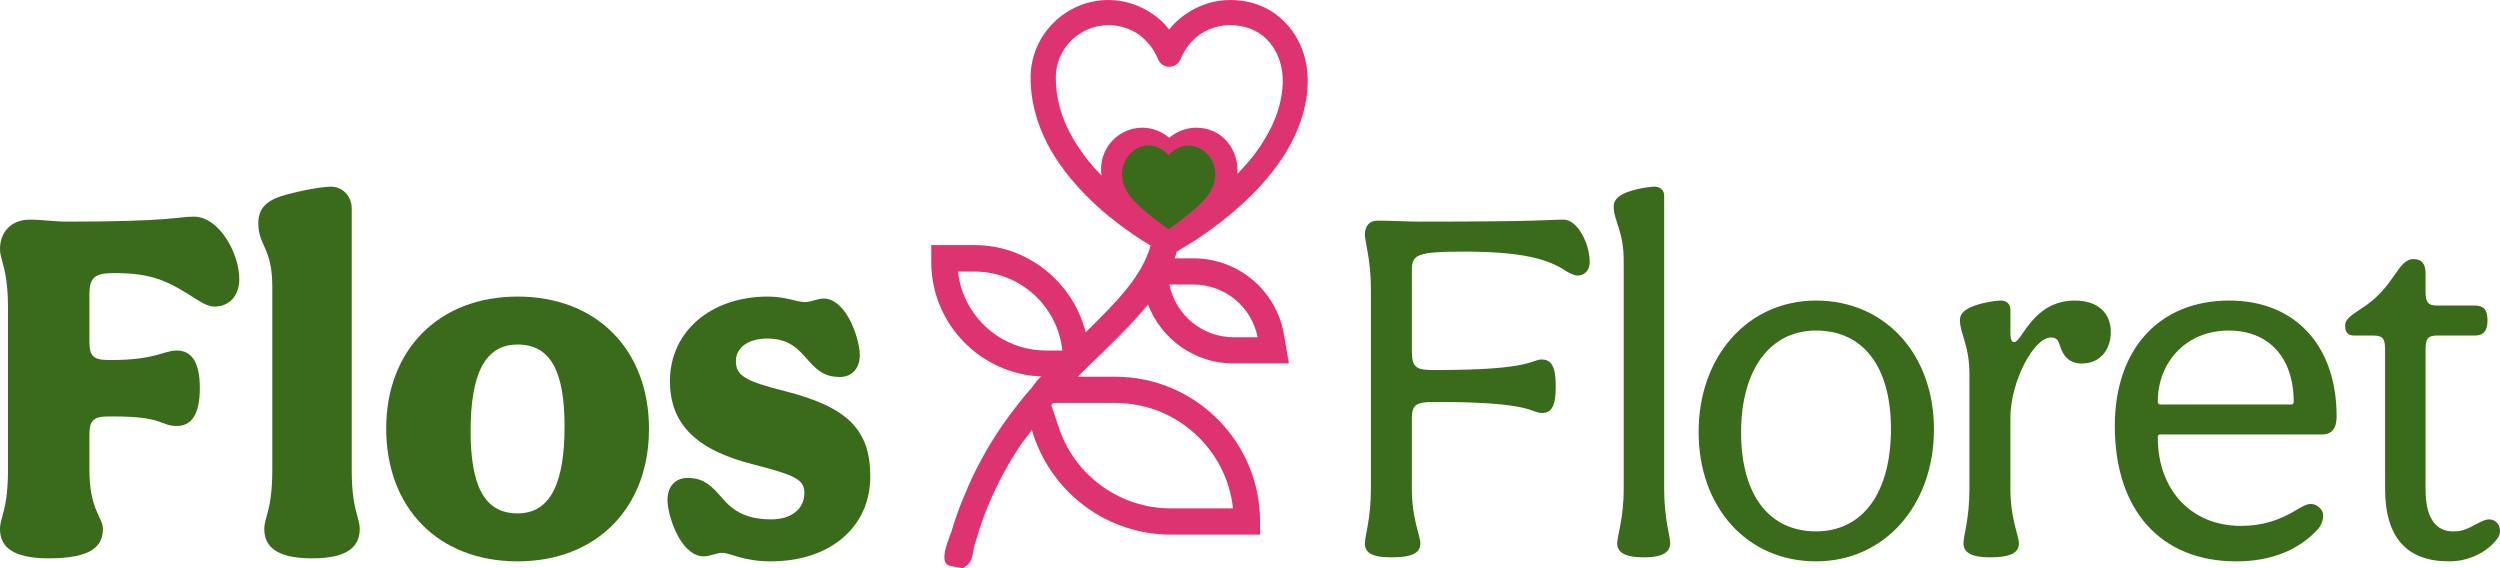
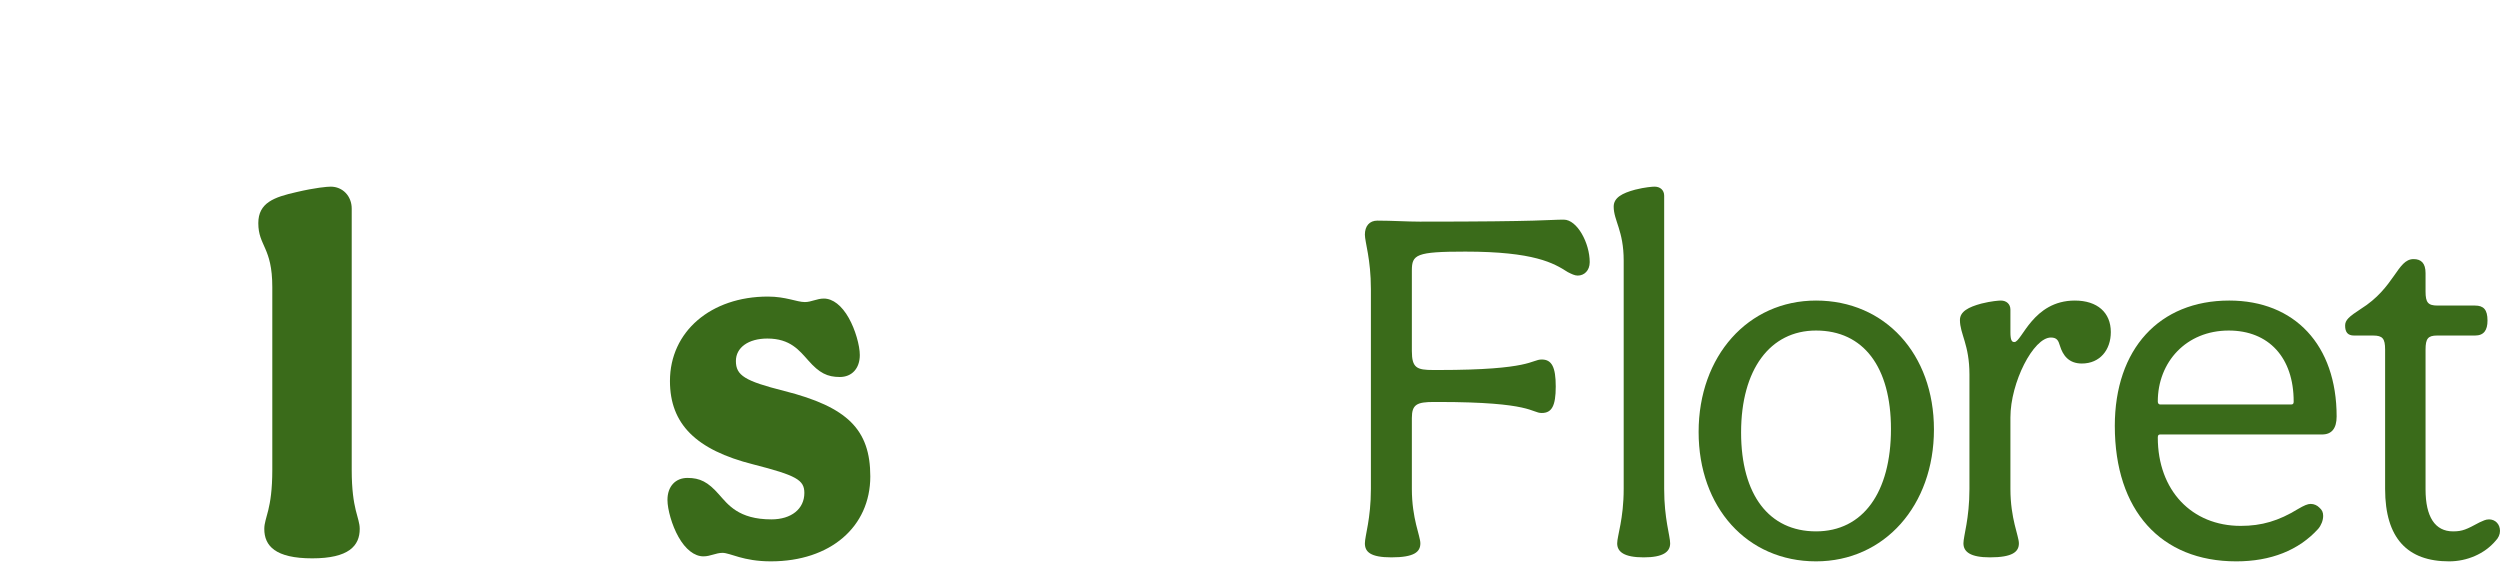
<svg xmlns="http://www.w3.org/2000/svg" id="b" data-name="Layer 2" width="645.057" height="146.588" viewBox="0 0 645.057 146.588">
  <g id="c" data-name="Layer 1">
    <g>
      <g>
-         <path d="M0,136.465c0-2.969,2.059-4.901,2.059-15.21v-41.772c0-10.309-2.059-12.241-2.059-15.21,0-4.379,2.835-7.601,7.735-7.601,3.096,0,6.318.515,9.667.515,26.682,0,28.487-1.29,32.612-1.29,6.572,0,11.733,9.54,11.733,16.112,0,4.252-2.581,7.094-6.318,7.094-1.417,0-2.835-.649-4.64-1.805-7.221-4.64-11.219-6.833-21.274-6.833-4.767,0-6.445.903-6.445,5.415v12.241c0,3.483.776,4.774,4.901,4.774h.642c11.607,0,13.539-2.454,17.022-2.454,3.864,0,5.923,3.096,5.923,9.667,0,6.706-2.059,9.801-5.923,9.801-4.386,0-3.23-2.454-16.246-2.454h-1.417c-4.125,0-4.901,1.29-4.901,4.774v9.026c0,10.309,3.483,12.241,3.483,15.21,0,4.379-2.835,7.601-13.919,7.601-9.801,0-12.636-3.222-12.636-7.601Z" fill="#3a6b1a" />
        <path d="M92.817,136.465c0,4.379-2.835,7.601-12.248,7.601-9.54,0-12.375-3.222-12.375-7.601,0-2.969,2.066-4.901,2.066-15.21v-47.181c0-10.316-3.61-10.57-3.61-16.5,0-5.289,4.125-6.706,9.794-7.996,4.901-1.156,7.989-1.417,8.892-1.417,3.096,0,5.415,2.447,5.415,5.669v67.425c0,10.309,2.066,12.241,2.066,15.21Z" fill="#3a6b1a" />
-         <path d="M167.455,110.685c0,20.364-13.539,34.157-33.903,34.157-20.498,0-33.903-13.792-33.903-34.291,0-20.237,13.532-34.03,33.903-34.03s33.903,13.666,33.903,34.164ZM133.552,132.467c8.631,0,12.114-8.123,12.114-22.43,0-13.792-3.349-21.14-12.114-21.14-8.638,0-12.121,7.989-12.121,22.303,0,13.792,3.349,21.267,12.121,21.267Z" fill="#3a6b1a" />
        <path d="M186.402,142.649c-1.678,0-3.096.903-4.901.903-2.32,0-4.64-1.805-6.445-5.028-1.678-2.962-2.835-7.087-2.835-9.54,0-3.476,2.059-5.669,5.155-5.669,3.222,0,5.289,1.029,8.123,4.252,2.32,2.581,5.028,6.445,13.532,6.445,5.162,0,8.511-2.701,8.511-6.826,0-3.356-2.066-4.513-13.151-7.355-14.822-3.737-21.528-10.436-21.528-21.521,0-12.763,10.57-21.789,25.265-21.789,4.64,0,7.481,1.417,9.54,1.417,1.678,0,3.096-.903,4.901-.903,2.32,0,4.64,1.805,6.445,5.028,1.678,2.969,2.835,7.094,2.835,9.54,0,3.476-2.059,5.669-5.155,5.669-3.222,0-5.289-1.029-8.123-4.252-2.32-2.581-4.64-5.669-10.57-5.669-4.901,0-8.123,2.32-8.123,5.796,0,3.737,2.32,5.162,12.509,7.735,16.239,4.125,22.169,9.928,22.169,22.042,0,13.024-10.316,21.916-25.653,21.916-7.221,0-10.443-2.193-12.502-2.193Z" fill="#3a6b1a" />
        <path d="M352.172,140.202c0-1.932,1.551-6.318,1.551-14.053v-51.559c0-7.735-1.551-12.121-1.551-14.053,0-2.193,1.163-3.61,3.222-3.61,3.871,0,7.608.261,10.958.261,32.359,0,33.134-.515,37.125-.515,3.483,0,6.706,6.057,6.706,10.958,0,2.186-1.417,3.476-3.096,3.476-.769,0-1.544-.388-2.574-.903-3.61-2.32-8.638-5.281-26.428-5.281-12.763,0-13.792.769-13.792,4.894v20.759c0,4.379,1.29,4.894,5.542,4.894h1.417c23.975,0,23.848-2.708,26.555-2.708,2.581,0,3.61,1.939,3.61,6.967s-1.029,6.833-3.61,6.833c-2.708,0-2.32-2.842-26.682-2.842h-1.163c-4.379,0-5.669.649-5.669,4.125v18.305c0,7.735,2.193,12.121,2.193,14.053,0,2.193-1.551,3.61-7.481,3.61-5.408,0-6.833-1.417-6.833-3.61Z" fill="#3a6b1a" />
        <path d="M430.936,140.202c0,2.193-1.805,3.61-6.833,3.61s-6.833-1.417-6.833-3.61c0-1.932,1.678-6.318,1.678-14.053v-58.907c0-7.735-2.581-10.316-2.581-13.926,0-2.32,2.193-3.476,5.542-4.379,2.581-.649,4.513-.776,5.028-.776,1.424,0,2.454.903,2.454,2.32v75.668c0,7.735,1.544,12.121,1.544,14.053Z" fill="#3a6b1a" />
        <path d="M499.002,110.812c0,19.596-12.763,34.03-30.427,34.03-17.791,0-30.293-13.919-30.293-33.388,0-19.596,12.763-33.903,30.293-33.903,17.791,0,30.427,13.792,30.427,33.261ZM468.576,137.106c12.121,0,19.335-10.055,19.335-26.421,0-15.985-7.087-25.399-19.335-25.399-11.86,0-19.335,10.055-19.335,26.294,0,16.119,7.221,25.526,19.335,25.526Z" fill="#3a6b1a" />
        <path d="M506.611,140.202c0-1.932,1.551-6.318,1.551-14.053v-29.517c0-7.735-2.454-10.443-2.454-14.053,0-2.193,2.193-3.349,5.542-4.252,2.581-.642,4.513-.776,5.028-.776,1.417,0,2.454.903,2.454,2.32v5.803c0,2.193.381,2.581,1.029,2.581,1.932,0,4.767-10.704,15.598-10.704,5.803,0,9.28,3.096,9.28,8.123,0,4.64-2.835,8.123-7.474,8.123-3.349,0-4.901-2.066-5.676-4.64-.381-1.29-.769-2.066-2.32-2.066-4.506,0-10.436,11.599-10.436,20.625v18.432c0,7.735,2.186,12.121,2.186,14.053,0,2.193-1.671,3.61-7.474,3.61-5.028,0-6.833-1.417-6.833-3.61Z" fill="#3a6b1a" />
-         <path d="M545.668,109.909c0-19.85,11.473-32.359,29.524-32.359,16.888,0,27.712,11.473,27.712,29.905,0,3.096-1.29,4.647-3.737,4.647h-41.765c-.388,0-.642.127-.642.769,0,13.666,8.765,22.818,21.394,22.818,5.415,0,9.801-1.29,14.829-4.379,1.544-.903,2.447-1.29,3.222-1.29.903,0,1.671.388,2.186.903.776.642,1.037,1.283,1.037,2.186,0,1.163-.515,2.454-1.29,3.356-5.028,5.542-12.248,8.377-21.14,8.377-19.469,0-31.329-13.151-31.329-34.932ZM557.402,104.367h33.776c.515,0,.642-.261.642-.776,0-11.346-6.445-18.305-16.754-18.305-10.958,0-18.305,8.123-18.305,18.305,0,.515.254.776.642.776Z" fill="#3a6b1a" />
+         <path d="M545.668,109.909c0-19.85,11.473-32.359,29.524-32.359,16.888,0,27.712,11.473,27.712,29.905,0,3.096-1.29,4.647-3.737,4.647h-41.765c-.388,0-.642.127-.642.769,0,13.666,8.765,22.818,21.394,22.818,5.415,0,9.801-1.29,14.829-4.379,1.544-.903,2.447-1.29,3.222-1.29.903,0,1.671.388,2.186.903.776.642,1.037,1.283,1.037,2.186,0,1.163-.515,2.454-1.29,3.356-5.028,5.542-12.248,8.377-21.14,8.377-19.469,0-31.329-13.151-31.329-34.932ZM557.402,104.367h33.776c.515,0,.642-.261.642-.776,0-11.346-6.445-18.305-16.754-18.305-10.958,0-18.305,8.123-18.305,18.305,0,.515.254.776.642.776" fill="#3a6b1a" />
        <path d="M615.413,126.149v-35.962c0-2.835-.649-3.61-3.096-3.61h-4.901c-1.678,0-2.32-.903-2.32-2.581,0-1.417,1.029-2.32,3.998-4.252,8.892-5.542,9.406-12.89,13.666-12.89,1.932,0,3.088,1.029,3.088,3.61v4.767c0,2.835.649,3.61,3.096,3.61h9.667c2.193,0,3.222,1.029,3.222,3.864,0,2.454-.903,3.871-3.222,3.871h-9.794c-2.32,0-2.969.776-2.969,3.61v36.096c0,7.087,2.454,10.824,7.094,10.824,2.447,0,3.476-.515,6.833-2.32.903-.388,1.544-.776,2.447-.776,1.678,0,2.835,1.29,2.835,2.969,0,.903-.388,1.805-1.156,2.581-2.835,3.349-7.347,5.281-11.987,5.281-10.704,0-16.5-5.93-16.5-18.693Z" fill="#3a6b1a" />
      </g>
      <g>
-         <path d="M296.199,78.544c3.418,8.955,12.031,15.244,22.148,15.244h14.219l-1.231-7.246c-1.913-11.553-11.757-19.892-23.447-19.892h-4.785c.205-.547.342-1.094.478-1.709h.069c.205-.137.547-.342.957-.615,2.735-1.572,9.023-5.469,15.313-11.142,4.921-4.375,8.886-9.023,11.758-13.671,3.691-6.016,5.605-12.099,5.742-18.115.137-6.152-1.982-11.689-5.879-15.654-3.623-3.76-8.545-5.742-14.15-5.742-4.102,0-8.067,1.299-11.416,3.623-1.641,1.094-3.076,2.461-4.306,3.965-1.162-1.504-2.597-2.871-4.238-3.965-3.349-2.324-7.314-3.623-11.415-3.623-11.074,0-20.097,9.023-20.097,20.029,0,6.494,1.845,12.92,5.468,19.14,2.871,4.854,6.836,9.57,11.758,14.082,4.374,3.896,8.682,6.972,11.621,8.818.82.479,1.504.889,2.12,1.299-2.325,8.134-8.887,14.629-16.748,22.353-3.281-12.851-14.902-22.49-28.71-22.49h-11.143v4.375c0,15.927,12.715,28.984,28.506,29.531-.547,0-2.256,2.461-2.597,2.939-.958,1.025-1.846,2.119-2.735,3.213-1.777,2.256-3.554,4.58-5.195,6.972-3.623,5.401-6.768,11.074-9.228,17.09-1.367,3.144-2.529,6.357-3.486,9.639-.547,1.709-3.281,7.519-.957,8.818.274.137.615.205.889.273.821.137,1.572.273,2.324.41.205.069.478.137.683.069.205-.069.41-.205.547-.342.547-.342,1.025-.82,1.367-1.435.684-1.162.684-2.939,1.094-4.238.547-1.709,1.026-3.418,1.573-5.059,1.094-3.213,2.392-6.357,3.828-9.365,1.367-2.803,2.803-5.537,4.444-8.203.752-1.231,1.573-2.461,2.393-3.691.274-.41,2.529-3.008,2.461-3.418l.478,1.504c5.127,15.312,19.346,25.634,35.478,25.634h22.968v-3.418c0-20.576-16.748-37.324-37.323-37.324h-9.707c2.05-2.051,4.033-4.033,6.015-5.879,4.444-4.375,8.682-8.476,12.099-12.783ZM286.014,6.494c2.802,0,5.469.82,7.792,2.393,2.188,1.572,3.897,3.76,4.922,6.221.478,1.299,1.641,2.119,2.94,2.119,1.367,0,2.529-.82,3.008-2.051,1.025-2.529,2.734-4.717,4.922-6.289,2.324-1.572,4.99-2.393,7.861-2.393,3.759,0,7.109,1.299,9.502,3.76,2.666,2.734,4.101,6.631,4.033,11.006-.136,4.853-1.709,9.844-4.785,14.834-1.777,3.008-4.17,5.947-6.972,8.818.069-.205.069-.479.069-.684.068-3.213-1.094-6.084-3.145-8.203-1.913-1.982-4.58-3.076-7.519-3.076-2.529,0-4.99.957-6.972,2.598-1.914-1.641-4.375-2.598-6.904-2.598-5.879,0-10.664,4.785-10.664,10.664,0,.547,0,1.162.137,1.709-3.077-3.144-5.537-6.426-7.452-9.707-2.939-5.127-4.374-10.39-4.374-15.586,0-7.451,6.084-13.535,13.603-13.535ZM307.888,73.417c8.135,0,15.039,5.674,16.611,13.603h-6.152c-8.203,0-15.038-5.811-16.611-13.603h6.152ZM247.186,70.067h4.238c11.758,0,21.464,8.887,22.695,20.371h-4.238c-11.758,0-21.464-8.955-22.695-20.371ZM287.791,103.973c15.722,0,28.71,11.894,30.351,27.207h-15.996c-13.193,0-24.882-8.476-28.984-20.986l-1.913-5.674c.136-.205.342-.342.478-.547h16.065Z" fill="#dd3371" />
-         <path d="M313.015,42.095c-.752-1.846-2.188-3.349-3.965-4.033-1.982-.82-3.964-.615-5.742.478-.82.547-1.436,1.094-1.777,1.504-.342-.41-.957-.957-1.777-1.504-1.777-1.094-3.76-1.298-5.742-.547-1.777.752-3.213,2.256-3.965,4.101-.82,2.051-.684,4.307.205,6.289,1.573,3.418,5.127,6.358,11.006,10.596.068.068.136.068.273.068.068,0,.205,0,.273-.068,3.418-2.529,5.605-4.238,7.246-5.742,1.846-1.709,3.008-3.213,3.76-4.854.888-1.982,1.025-4.238.205-6.289Z" fill="#3a6b1a" />
-       </g>
+         </g>
    </g>
  </g>
</svg>